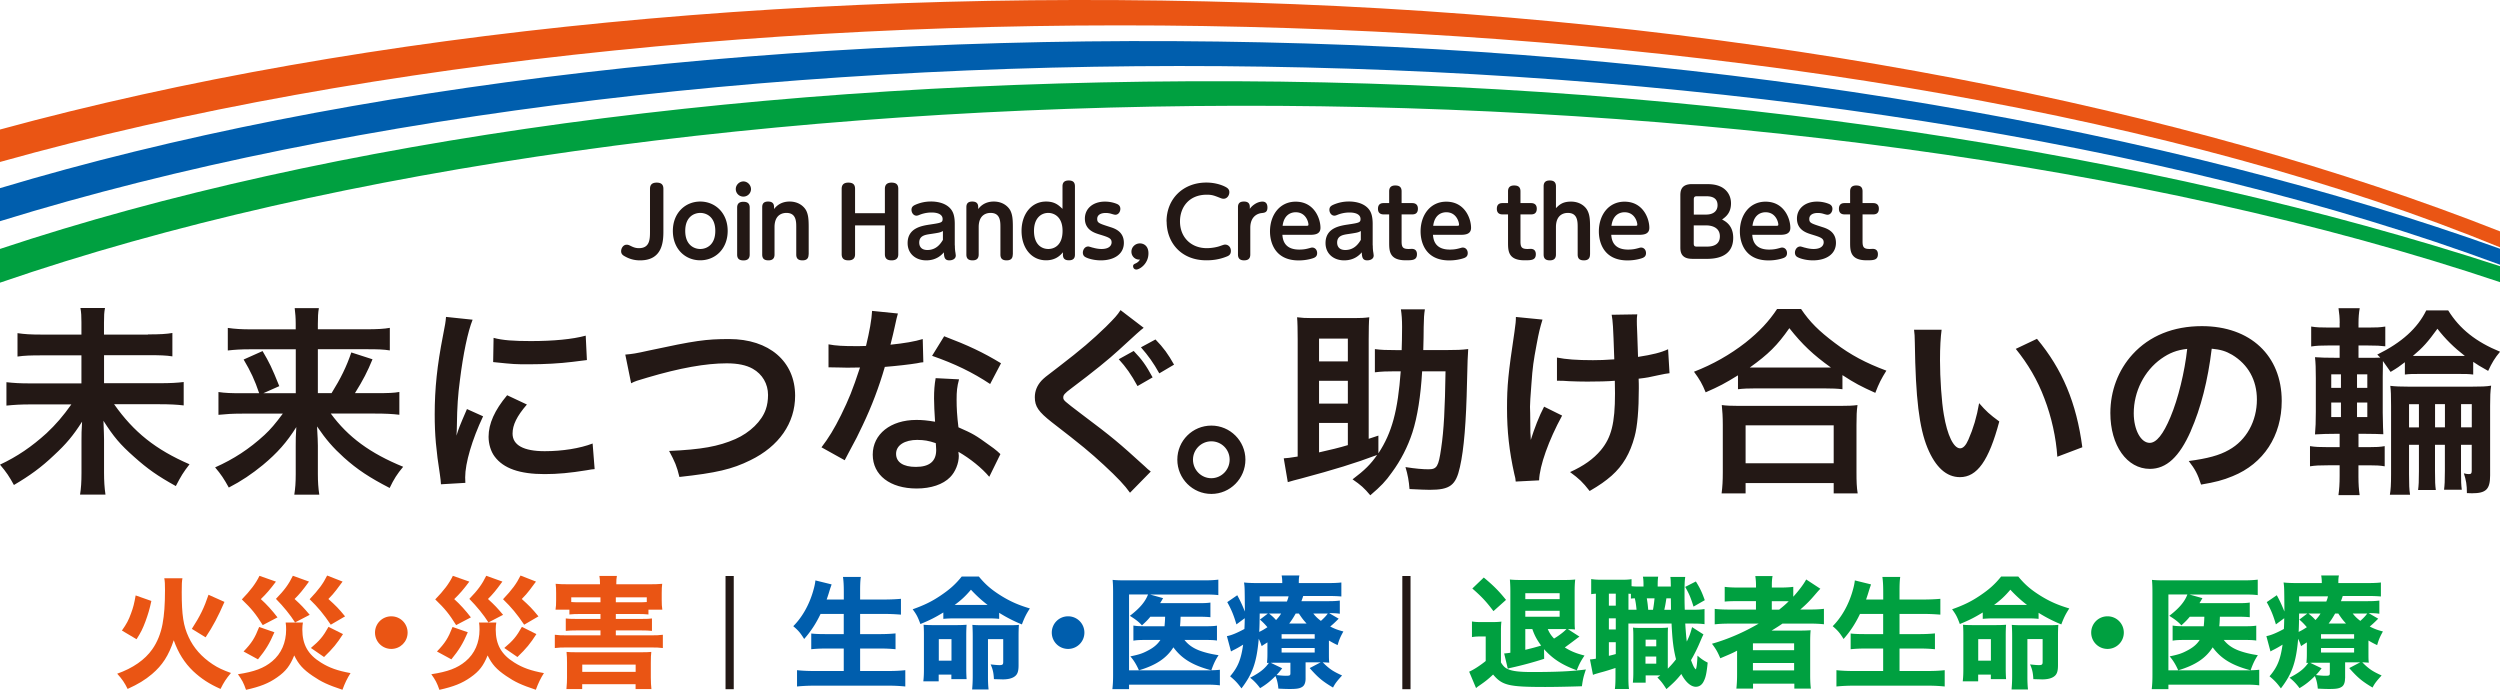
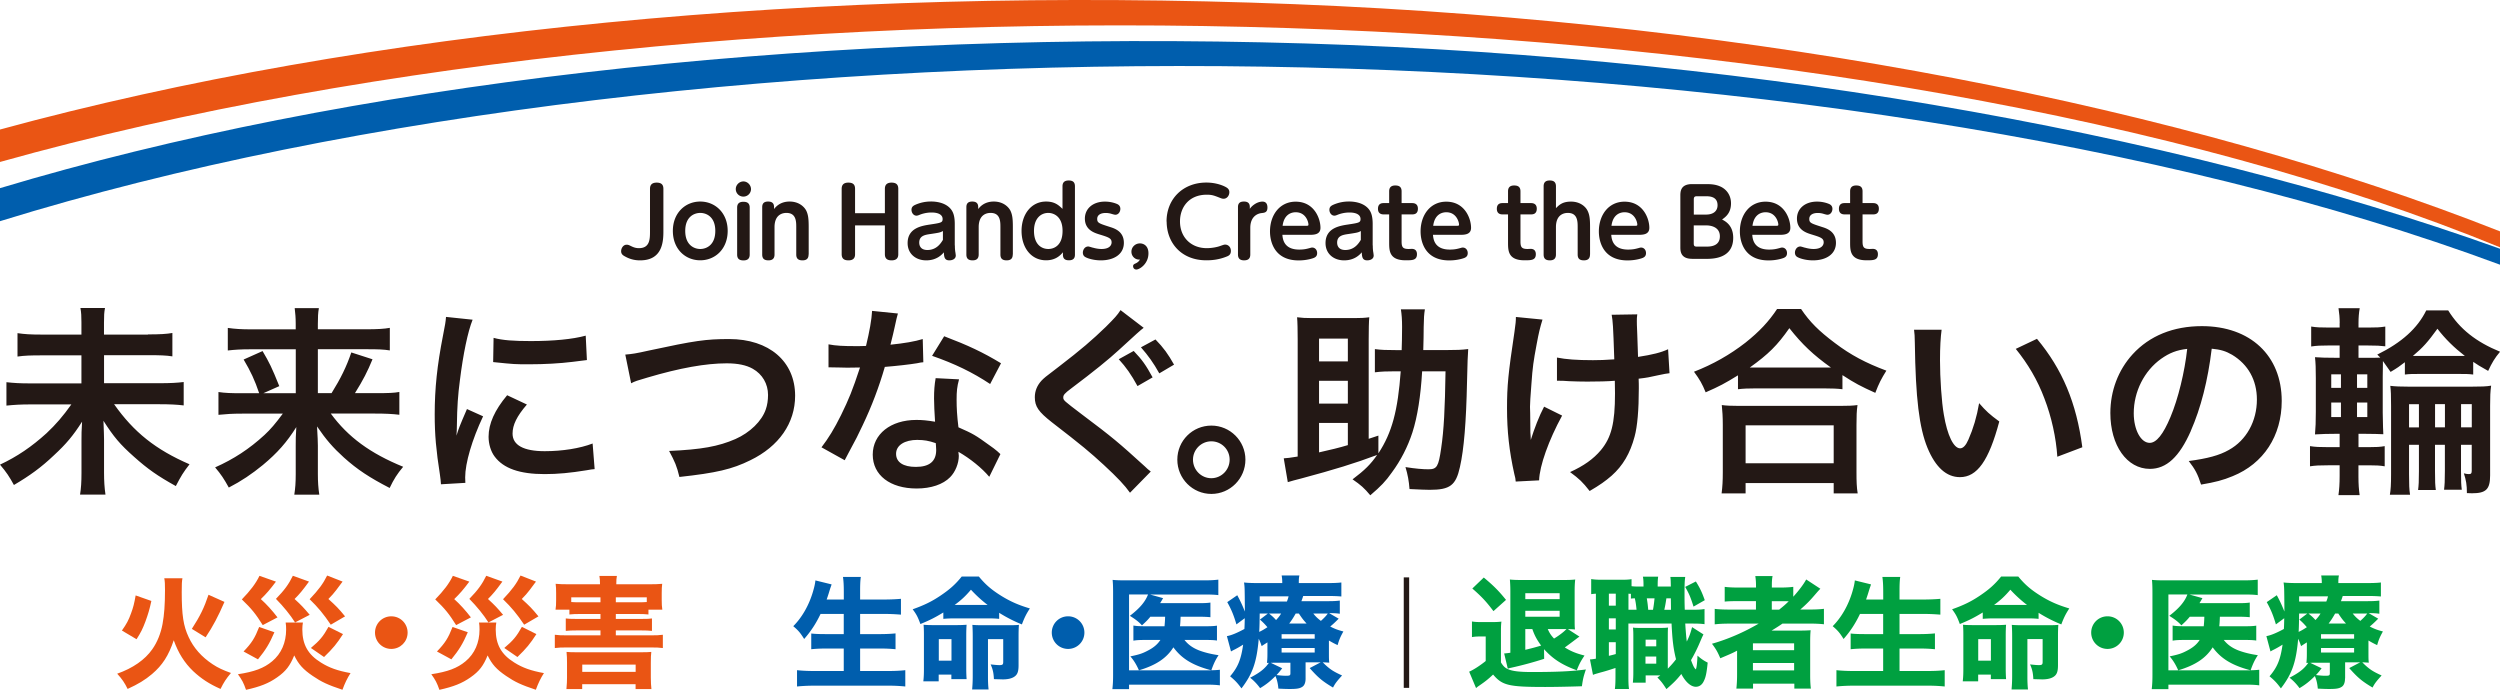
<svg xmlns="http://www.w3.org/2000/svg" id="_レイアウト" viewBox="0 0 420 115.9">
  <defs>
    <style>.cls-1{fill:#005ead}.cls-3{fill:#00a040}.cls-4{fill:#231815}</style>
  </defs>
  <path class="cls-4" d="M24.86 56.18c2.03 0 3.15-.07 4.1-.24v3.93c-1.05-.17-2.13-.2-4.06-.2h-7.42v4.71h9.28c1.9 0 3.05-.07 4.1-.2v3.93c-1.15-.14-2.37-.2-4.1-.2h-7.59c3.32 4.71 6.98 7.62 12.67 10.09-1.05 1.35-1.42 1.96-2.3 3.66-3.05-1.69-4.74-2.88-7.01-4.91-2.37-2.1-3.42-3.35-5.15-6.06.07 1.93.1 2.47.1 3.15v5.59c0 1.35.07 2.51.24 3.66h-4.27c.17-1.05.24-2.13.24-3.62v-5.45c0-1.12 0-1.59.1-3.18-1.49 2.34-2.68 3.76-4.74 5.66-2.13 2.03-4.06 3.42-6.71 4.98-.78-1.42-1.25-2.14-2.34-3.42 2.88-1.35 5.32-3.01 7.82-5.28 1.56-1.46 2.78-2.88 4.17-4.84H5.15c-1.66 0-2.78.07-4.07.2v-3.93c1.29.14 2.24.2 4.03.2h8.57V59.7H7.04c-1.86 0-2.91.03-4.1.2v-3.93c1.15.17 2.13.24 4.07.24h6.67v-2.07c0-.98-.03-1.66-.17-2.4h4.13c-.14.75-.17 1.25-.17 2.44v2.03h7.38zm15.8 13.31c-1.63 0-2.68.07-3.96.2v-3.83c1.15.17 2.07.2 3.93.2h2.91c-.74-2.2-1.42-3.66-2.61-5.66l3.18-1.42c1.15 1.96 1.52 2.68 2.81 5.89l-2.68 1.19h5.45v-7.38h-7.66c-1.56 0-2.61.07-3.76.2v-3.79c1.19.17 2.24.24 3.96.24h7.45v-.95c0-1.05-.07-1.69-.17-2.61h4.06c-.14.81-.17 1.49-.17 2.64v.91h8.06c1.96 0 3.08-.07 4.03-.24v3.79c-1.02-.17-2.07-.2-3.79-.2h-8.3v7.38h2.3c1.52-2.44 2.51-4.44 3.32-6.84l3.56 1.15c-.85 2.07-1.56 3.46-2.95 5.69h3.56c2.03 0 2.98-.03 3.9-.2v3.83c-1.15-.14-2.34-.2-4.07-.2h-7.45c2.91 3.96 6.61 6.67 12.16 8.94-1.02 1.22-1.56 2.07-2.27 3.56-3.35-1.73-5.42-3.08-7.69-5.12-1.83-1.66-2.98-2.98-4.51-5.22.1 1.83.14 2.51.14 3.22v4.78c0 1.29.07 2.37.24 3.46h-4.2c.17-1.08.24-2.03.24-3.46V74.9c0-1.05 0-1.69.1-3.15-1.59 2.54-3.18 4.34-5.62 6.37-1.86 1.52-3.62 2.71-5.72 3.79-.81-1.46-1.29-2.2-2.3-3.39 3.12-1.39 5.72-3.08 8.3-5.45 1.02-.95 1.83-1.9 3.08-3.59h-6.88zm33.42 11.86c-.03-.61-.07-.81-.17-1.59-.64-4.1-.88-6.71-.88-10.13 0-4.37.41-8.23 1.39-13.24.37-1.9.44-2.24.51-3.15l4.47.47c-.81 2-1.59 5.79-2.13 10.13-.34 2.54-.47 4.54-.51 7.49 0 .75-.03 1.02-.07 1.86.37-1.19.44-1.42 1.76-4.47l2.71 1.22c-1.86 3.93-3.01 7.86-3.01 10.26 0 .2 0 .47.03.92l-4.1.24zm14.43-13.38c-1.69 1.96-2.4 3.42-2.4 4.88 0 1.93 1.86 2.95 5.39 2.95 2.98 0 5.93-.47 8.06-1.29l.34 4.3c-.47.03-.61.07-1.39.2-2.71.44-4.78.64-7.01.64-4.2 0-6.91-.95-8.4-2.95-.64-.85-1.02-2.1-1.02-3.32 0-2.2 1.02-4.47 3.12-6.98l3.32 1.56zm-5.59-11.21c1.52.41 3.32.54 6.27.54 3.76 0 6.98-.3 9.21-.91l.2 4.1c-.27.03-.78.1-2.4.3-2.17.27-4.74.41-7.25.41s-2.51 0-6.1-.37l.07-4.06zm22.14 2.81c1.15-.1 1.69-.17 3.96-.68 7.72-1.66 9.55-1.93 13.48-1.93 6.71 0 11.08 3.76 11.08 9.52 0 4.61-2.71 8.5-7.52 10.84-3.08 1.52-5.72 2.13-11.92 2.81-.44-1.83-.75-2.54-1.73-4.37 5.42-.24 8.27-.75 11.14-2 2.44-1.08 4.44-3.01 5.11-5.01.24-.68.37-1.52.37-2.4 0-1.86-.95-3.49-2.57-4.4-1.08-.61-2.51-.91-4.37-.91-3.52 0-7.89.78-13.35 2.4-1.73.51-2 .58-2.71.95l-.98-4.81zm45.79-6.91q-.2.64-.54 2.27c-.17.81-.34 1.49-.71 2.98 2.34-.24 4.1-.54 5.42-.95l.1 3.9c-.37.03-.44.03-1.08.17-1.22.2-3.29.44-5.39.61-.98 3.39-2.2 6.61-3.73 9.82-.78 1.66-1.08 2.27-2.37 4.64q-.44.81-.64 1.22l-3.9-2.17c1.19-1.56 2.13-3.08 3.29-5.42 1.32-2.71 1.9-4.1 3.18-7.99-1.52.03-1.73.03-2.13.03-.44 0-.64 0-1.36-.03l-1.8-.03v-3.86c1.22.24 2.51.3 4.57.3.41 0 .98 0 1.73-.03.58-2.4.95-4.44 1.02-5.89l4.34.44zm15.34 27.44c-1.22-1.46-3.18-3.05-5.18-4.2.03.3.07.54.07.68 0 1.25-.58 2.71-1.46 3.59-1.19 1.22-3.22 1.9-5.62 1.9-4.47 0-7.38-2.24-7.38-5.69s3.01-5.83 7.32-5.83c1.02 0 1.73.07 3.15.3-.1-1.56-.17-2.88-.17-3.9 0-1.32.07-2.3.27-3.42l3.93.2c-.34 1.25-.41 2.03-.41 3.42s.07 2.71.31 4.64c2.44 1.08 2.78 1.25 5.35 3.12.51.34.64.47 1.19.91q.27.27.51.47l-1.86 3.79zm-12.03-6.2c-2.2 0-3.62.91-3.62 2.34s1.22 2.2 3.32 2.2c2.3 0 3.42-.95 3.42-2.84 0-.34-.07-1.15-.07-1.15-1.19-.41-2-.54-3.05-.54zm12.19-9.38c-2.95-1.96-5.96-3.42-9.76-4.74l2.03-3.29c4 1.52 6.54 2.71 9.55 4.54l-1.83 3.49zm25.8-9.46c-.58.44-1.22 1.02-4.17 3.73-1.73 1.59-4.1 3.52-8.06 6.5-1.05.78-1.29 1.08-1.29 1.46 0 .51.07.54 3.05 2.81 5.28 3.96 6.27 4.81 10.67 8.81.34.34.54.51.98.85l-3.49 3.56c-.88-1.25-2.1-2.54-4.4-4.67-2.4-2.2-3.52-3.15-8.74-7.18-2.24-1.76-2.85-2.64-2.85-4.2 0-1.02.37-1.96 1.12-2.78.44-.44.47-.51 2.98-2.4 3.66-2.81 5.56-4.44 7.83-6.64 1.52-1.52 1.9-1.93 2.47-2.81l3.9 2.98zm-1.69 3.9c1.42 1.49 2.03 2.34 3.18 4.44l-2.54 1.46c-1.05-1.93-1.93-3.18-3.15-4.51l2.51-1.39zm4.3 3.76c-.98-1.76-1.86-2.98-3.08-4.37l2.44-1.32c1.36 1.39 2.13 2.47 3.12 4.23l-2.47 1.46zm14.47 14.5c0 3.18-2.57 5.76-5.72 5.76s-5.72-2.57-5.72-5.76 2.57-5.72 5.72-5.72 5.72 2.57 5.72 5.72zm-8.81 0c0 1.73 1.39 3.12 3.08 3.12s3.08-1.39 3.08-3.12-1.39-3.08-3.08-3.08-3.08 1.39-3.08 3.08zm31.17-1.09c2.27-3.46 3.25-7.15 3.73-13.75h-.95c-1.29 0-2.34.03-3.39.17v-3.9c1.05.14 1.96.17 3.62.17h.88c.03-.91.07-2.3.07-3.9 0-1.29-.07-2.1-.2-2.95h4.03c-.14.91-.17 1.39-.2 2.98 0 1.25-.03 2.24-.07 3.86h3.96c1.59 0 2.51-.03 3.59-.17q-.1 1.02-.2 5.59c-.14 6.64-.51 11.25-1.19 14.23-.68 3.08-1.66 3.83-5.08 3.83q-.85 0-3.39-.13c-.1-1.35-.3-2.44-.68-3.69 1.69.27 2.91.37 3.86.37 1.42 0 1.69-.44 2.13-3.49.47-3.15.64-6.61.74-12.97h-3.93c-.24 4.13-.78 7.62-1.63 10.26-.78 2.41-1.96 4.71-3.46 6.74-1.05 1.49-1.83 2.3-3.62 3.83-1.02-1.22-1.59-1.73-2.98-2.68 2.07-1.56 3.05-2.54 4.13-4.1-3.69 1.39-7.21 2.47-12.77 3.96-1.15.3-1.35.34-2.24.61l-.68-4c.58-.03 1.12-.1 2.34-.3V56.99c0-1.46-.03-2.95-.1-3.69.74.1 1.46.14 2.54.14h7.05c1.08 0 1.76-.03 2.54-.14-.07.61-.1 2.2-.1 3.69v16.73l1.63-.54v2.95zm-5.15-15.41v-3.83h-4.84v3.83h4.84zm0 7.08v-3.83h-4.84v3.83h4.84zM221.6 76c1.86-.41 3.49-.81 4.84-1.22v-3.73h-4.84V76zm40.83-6.17c-2.24 4.1-3.79 8.43-3.86 10.87l-3.93.2c-.03-.47-.07-.64-.24-1.29-.85-3.83-1.22-7.18-1.22-11.01s.2-5.83 1.25-12.84c.2-1.42.24-1.8.24-2.51l4.47.44c-.41 1.35-.61 2.13-.98 4.13-.54 2.88-.68 3.83-.88 6.67-.17 2.24-.24 3.22-.24 3.86 0 .1 0 .51.03 1.05 0 .37 0 .95.03 2.61v.61c.03.54.07.75.07 1.29.58-1.86 1.42-4.06 2.24-5.59l3.01 1.49zm-.85-9.76c1.49.3 3.29.44 6.03.44 1.29 0 1.83-.03 3.59-.14-.2-5.96-.24-6.27-.44-7.49l4.3-.07c-.07.54-.07.74-.07 1.15 0 .34 0 .64.07 2.17 0 .37.07 1.66.13 3.83 2.4-.37 3.9-.74 5.05-1.29l.24 4.03c-.58.07-.78.1-1.9.34-1.52.34-1.83.41-3.29.58.03.71.03 1.02.03 1.63 0 3.59-.24 6.4-.71 8.1-.75 2.81-1.96 4.88-3.86 6.57-1.05.91-1.96 1.56-3.69 2.57-1.19-1.52-1.73-2.03-3.29-3.18 2.3-1.05 3.9-2.17 5.18-3.69 1.76-2.13 2.37-4.51 2.37-9.52 0-.71 0-1.02-.03-2.13-1.15.1-2.91.14-4.61.14-.95 0-2.2-.03-3.08-.07-.98-.07-1.12-.07-1.52-.07h-.51v-3.9zm30.39 2.99c-2.2 1.35-3.08 1.83-5.42 2.85-.58-1.42-.98-2.13-1.96-3.46 3.15-1.22 6.03-2.85 8.64-4.88 2.34-1.86 3.93-3.56 5.32-5.66h4.03c1.46 2.17 2.98 3.69 5.69 5.72 2.64 2 5.18 3.35 8.64 4.64-.88 1.42-1.22 2.07-1.86 3.73-2.4-1.08-3.46-1.63-5.52-2.98v2.37c-.85-.1-1.69-.14-3.05-.14h-11.59c-1.08 0-2.03.03-2.91.14v-2.34zm-2.74 19.82c.14-1.08.2-2.1.2-3.59V71.4c0-1.39-.07-2.37-.17-3.35.75.1 1.56.14 2.91.14h16.94c1.35 0 2.17-.03 2.95-.14-.14.95-.17 1.9-.17 3.35v7.93c0 1.56.03 2.51.2 3.56h-4.03v-1.73h-14.8v1.73h-4.03zm4.03-5.05h14.8v-6.37h-14.8v6.37zm13.18-16.09h1.15c-2.98-2.13-4.84-3.9-6.98-6.61-2.03 2.91-3.52 4.37-6.64 6.61h12.47zm19.75-6.34c-.17 1.25-.27 2.91-.27 5.15 0 2.95.27 7.01.64 9.08.58 3.52 1.66 5.69 2.74 5.69.51 0 .98-.51 1.39-1.46.81-1.83 1.42-3.86 1.8-6.13 1.19 1.36 1.73 1.86 3.39 3.08-1.76 6.61-3.73 9.35-6.61 9.35-2.27 0-4.1-1.66-5.45-4.91-1.39-3.39-2-8.3-2.13-17.68-.03-1.19-.03-1.42-.13-2.17h4.64zm16.02 1.52c4.27 5.12 6.64 10.77 7.62 18.22l-4.2 1.59c-.2-3.18-.98-6.71-2.17-9.79-1.15-3.08-2.78-5.83-4.81-8.33l3.56-1.69zm25.85 15.48c-1.93 4.37-4.1 6.37-6.88 6.37-3.86 0-6.64-3.93-6.64-9.38 0-3.73 1.32-7.21 3.73-9.86 2.85-3.12 6.84-4.74 11.65-4.74 8.13 0 13.41 4.95 13.41 12.57 0 5.86-3.05 10.53-8.23 12.63-1.63.68-2.95 1.02-5.32 1.42-.58-1.8-.98-2.54-2.07-3.96 3.12-.41 5.15-.95 6.74-1.86 2.95-1.63 4.71-4.84 4.71-8.47 0-3.25-1.46-5.89-4.17-7.52-1.05-.61-1.93-.88-3.42-1.02-.64 5.32-1.83 9.99-3.52 13.82zm-4.98-12.13c-2.85 2.03-4.61 5.52-4.61 9.15 0 2.78 1.19 4.98 2.68 4.98 1.12 0 2.27-1.42 3.49-4.34 1.29-3.05 2.4-7.62 2.81-11.45-1.76.2-2.98.68-4.37 1.66zm29.99-6.02c0-.85-.07-1.63-.2-2.47h3.56c-.14.81-.2 1.59-.2 2.47v.78h1.52c1.52 0 2.07-.03 2.98-.17v3.32c-.88-.1-1.39-.14-2.98-.14h-1.52v2.07h1.15c1.49 0 1.96 0 2.51-.03-.17-.2-.27-.27-.51-.51 4.13-2.03 6.77-4.44 8.23-7.42h3.69c1.93 3.12 4.67 5.28 8.71 6.94-.91 1.08-1.36 1.86-2 3.22-1.42-.81-1.8-1.02-2.51-1.52v2.13c-.85-.1-1.22-.1-2.61-.1h-6.23c-1.35 0-1.8 0-2.64.1v-2.07c-.88.68-1.25.95-2.4 1.63-.41-.58-.41-.61-1.29-1.83v.54c0 .17 0 .85-.03 2.07v6.1c.03 2 .07 3.18.1 3.59-.47-.03-1.96-.07-3.15-.07h-1.02v2.24h1.76c1.19 0 1.86-.03 2.64-.17v3.39c-.78-.14-1.52-.17-2.68-.17h-1.73v1.93c0 1.25.07 2.13.2 3.08h-3.56c.13-.95.2-1.83.2-3.22v-1.79h-1.97c-1.42 0-2.07.03-3.01.17v-3.39c.91.14 1.52.17 3.01.17h1.97v-2.24h-.58c-1.52 0-2.24.03-3.56.1.1-1.08.14-2.2.14-3.83v-5.62c0-1.63-.03-2.54-.14-3.52 1.05.07 1.8.1 3.56.1h.58v-2.07h-1.8c-1.39 0-2.03.03-2.98.17v-3.35c.88.14 1.49.17 2.98.17h1.8v-.78zm-1.42 8.64v2.27h1.63v-2.27h-1.63zm0 4.74v2.44h1.63v-2.44h-1.63zm6.06-2.47v-2.27h-1.73v2.27h1.73zm0 4.91v-2.44h-1.73v2.44h1.73zm7.01 4.67v4.95c0 1.66.03 2.54.17 3.42h-3.39c.14-.78.2-1.69.2-3.42V68.21c0-1.83-.03-2.54-.13-3.39.78.1 1.73.14 3.18.14h10.37c1.73 0 2.61-.03 3.39-.17-.14 1.08-.17 1.79-.17 3.35v11.72c0 2.34-.68 3.01-3.05 3.01-.2 0-.37 0-.85-.03 0-1.39-.14-2.17-.51-3.32.34.1.64.13.85.13.37 0 .47-.13.47-.58v-4.34h-1.8v4.37c0 1.86.03 2.34.13 3.18h-2.98c.1-.88.14-1.39.14-3.18v-4.37h-1.66v4.4c0 1.83.03 2.34.14 3.19h-2.98c.1-.81.14-1.42.14-3.15v-4.44h-1.66zm1.66-6.84h-1.66v3.9h1.66v-3.9zm6.5-8.1h1.22c-1.8-1.39-3.32-2.88-4.61-4.57-1.63 2.24-2.4 3.12-4.13 4.57h7.52zm-2.13 11.99v-3.9h-1.66v3.9h1.66zm4.51 0v-3.9h-1.8v3.9h1.8z" />
-   <path class="cls-3" d="M207.73 13.65h-.74C128.57 13.38 55.4 23.37 0 41.82v5.67C113.35 8.44 300.67 7.32 420 47.4v-2.68c-58.39-19.06-133.46-30.74-212.27-31.07z" />
  <path class="cls-1" d="M211.94 7.11c-78.69-1.7-153.65 7-211.94 24.5v5.55C119.3.25 306.63 2.4 420 44.47v-2.68C364.33 21.8 290.76 8.8 211.94 7.11z" />
  <path d="M217.49.7C138.24-2.44 61.24 5.04 0 21.76v5.45C124.93-7.82 312.56-2.51 420 41.55v-2.68C367.35 18.07 295.78 3.8 217.49.7zM30.65 97.14c-.1.57-.12.97-.12 2.34 0 3.86.28 5.68 1.16 7.55.83 1.81 2.17 3.33 4.04 4.57.89.59 1.71.97 3.07 1.46-.81.97-1.2 1.56-1.75 2.68-1.89-.83-3.25-1.73-4.59-2.98-1.46-1.4-2.5-3.04-3.27-5.2-.87 2.6-1.91 4.2-3.65 5.68-1.18 1-2.33 1.69-4.1 2.5-.49-1.01-.93-1.66-1.75-2.56 2.64-.93 4.67-2.35 5.89-4.1.83-1.16 1.44-2.68 1.73-4.26.28-1.52.41-3.23.41-5.68 0-1.03-.02-1.48-.12-1.99h3.07zm-10.17 8.79c.79-1.12 1.12-1.73 1.54-2.9.37-1 .53-1.64.77-3l2.64.93c-.32 1.48-.55 2.21-.99 3.43-.47 1.24-.75 1.83-1.5 3l-2.46-1.46zm11.75-.28c1.4-2.17 2.07-3.55 2.8-5.73l2.68 1.2c-1.08 2.48-1.91 4.06-3.17 5.95l-2.31-1.42zm18.66-1.06c-.06.32-.1.69-.1 1.14 0 2.54.93 4.22 3.13 5.58 1.38.87 2.8 1.38 4.97 1.77-.55.85-.95 1.69-1.36 2.8-2.44-.81-3.53-1.32-4.99-2.32-1.62-1.1-2.38-1.95-3.11-3.45-.71 1.74-1.4 2.66-2.88 3.69-1.42 1-2.84 1.56-5.22 2.09-.41-1.18-.67-1.66-1.36-2.62 2.74-.41 4.38-1.02 5.75-2.17 1.54-1.28 2.35-3.15 2.35-5.34 0-.45-.02-.79-.08-1.18h2.9zm-4.53-6.88c-.99 1.32-1.58 2.01-2.54 2.94.99.89 1.89 1.89 2.8 3.07l-2.48 1.3c-1.18-1.89-1.87-2.74-3.51-4.32 1.42-1.46 2.35-2.68 2.96-3.96l2.76.97zm-.26 8.51c-.83 1.93-1.48 2.98-2.76 4.55l-2.42-1.32c1.38-1.44 1.89-2.25 2.62-4.12l2.56.89zm5.81-8.51c-1.1 1.5-1.56 2.07-2.42 2.92 1.18 1.08 1.56 1.5 2.54 2.66l-2.46 1.28c-.81-1.28-1.93-2.66-3.21-3.96 1.42-1.46 2.15-2.46 2.84-3.88l2.7.97zm5.64 0q-.22.28-1.06 1.42c-.41.53-.73.91-1.32 1.5 1.3 1.18 1.71 1.58 2.8 2.92l-2.4 1.4c-1.22-1.81-2.13-2.9-3.55-4.28 1.52-1.6 2.27-2.62 2.94-3.98l2.58 1.01zm.08 8.81c-1.04 1.62-1.68 2.4-3.19 3.86l-2.21-1.52c1.48-1.24 2.07-1.95 2.96-3.55l2.44 1.22zm10.85-.24c0 1.52-1.22 2.74-2.74 2.74S63 107.8 63 106.28s1.22-2.74 2.74-2.74 2.74 1.22 2.74 2.74zm14.9-1.69c-.06.32-.1.69-.1 1.14 0 2.54.93 4.22 3.13 5.58 1.38.87 2.8 1.38 4.97 1.77-.55.85-.95 1.69-1.36 2.8-2.44-.81-3.53-1.32-4.99-2.32-1.62-1.1-2.38-1.95-3.11-3.45-.71 1.74-1.4 2.66-2.88 3.69-1.42 1-2.84 1.56-5.22 2.09-.41-1.18-.67-1.66-1.36-2.62 2.74-.41 4.38-1.02 5.75-2.17 1.54-1.28 2.35-3.15 2.35-5.34 0-.45-.02-.79-.08-1.18h2.9zm-4.53-6.88c-.99 1.32-1.58 2.01-2.54 2.94.99.89 1.89 1.89 2.8 3.07l-2.48 1.3c-1.18-1.89-1.87-2.74-3.51-4.32 1.42-1.46 2.35-2.68 2.96-3.96l2.76.97zm-.26 8.51c-.83 1.93-1.48 2.98-2.76 4.55l-2.42-1.32c1.38-1.44 1.89-2.25 2.62-4.12l2.56.89zm5.81-8.51c-1.1 1.5-1.56 2.07-2.42 2.92 1.18 1.08 1.56 1.5 2.54 2.66l-2.46 1.28c-.81-1.28-1.93-2.66-3.21-3.96 1.42-1.46 2.15-2.46 2.84-3.88l2.7.97zm5.64 0q-.22.28-1.06 1.42c-.41.53-.73.91-1.32 1.5 1.3 1.18 1.71 1.58 2.8 2.92l-2.4 1.4c-1.22-1.81-2.13-2.9-3.55-4.28 1.52-1.6 2.27-2.62 2.94-3.98l2.58 1.01zm.08 8.81c-1.04 1.62-1.68 2.4-3.19 3.86l-2.21-1.52c1.48-1.24 2.07-1.95 2.96-3.55l2.44 1.22zm3.21-4.1c.08-.49.1-.91.1-1.64v-1.14c0-.69-.02-1.06-.08-1.56.61.06 1.26.08 2.31.08h5.14v-.1c0-.51-.02-.89-.1-1.3h2.94c-.08.39-.1.75-.1 1.28v.12h5.38c1.08 0 1.71-.02 2.33-.08-.06.47-.08.85-.08 1.56v1.16c0 .61.02 1.14.1 1.62h-2.33v.81c-.51-.06-1.08-.08-1.83-.08h-3.65v.83h4.24c1.04 0 1.44-.02 1.83-.08v2.09c-.57-.06-1.06-.08-1.83-.08h-4.24v.83h5.81c.97 0 1.52-.02 2.09-.1v2.23c-.61-.08-1.08-.1-2.09-.1H95.3c-.95 0-1.5.02-2.09.1v-2.23c.55.08 1.12.1 2.09.1h5.58v-.83H96.9c-.77 0-1.3.02-1.85.08v-2.09c.49.06.81.08 1.85.08h3.98v-.83h-3.35c-.79 0-1.38.02-1.87.08v-.81h-2.33zm4.49 13.34h-2.66c.08-.83.1-1.38.1-1.95v-2.48c0-.67-.02-1.2-.08-1.81.45.04.83.06 1.64.06h10.92c.89 0 1.2-.02 1.68-.06-.06.49-.08.93-.08 1.83v2.48c0 .79.04 1.38.1 1.93h-2.66v-.81h-8.97v.81zm-1.85-14.62c.39.04.69.04 1.56.04h3.35v-.83h-4.91v.79zm1.85 11.73h8.97v-1.22h-8.97v1.22zm9.3-11.69c.87 0 1.04 0 1.54-.04v-.79h-5.2v.83h3.65z" fill="#ea5514" />
-   <path class="cls-4" d="M122.12 97h.91v18.56h-.91V97z" />
-   <path class="cls-4" d="M123.27 115.79h-1.38V96.77h1.38v19.02zm-.91-.46h.45V97.24h-.45v18.09z" />
  <path class="cls-1" d="M137.86 103.13c-.79 1.66-1.64 2.94-2.76 4.22-.65-1.04-.97-1.42-1.83-2.15 1.48-1.48 2.64-3.53 3.31-5.8.22-.75.35-1.3.41-1.89l2.72.67q-.04.14-.18.53c-.06.16-.06.18-.22.69-.1.34-.26.83-.43 1.32h2.88V99.5c0-1.18-.04-1.85-.14-2.58h3c-.1.67-.12 1.36-.12 2.56v1.24h3.92c1.08 0 2.07-.04 2.94-.12v2.66c-.99-.08-1.83-.12-2.86-.12h-4v3.39h3.27c1.04 0 1.91-.04 2.68-.12v2.66c-.83-.08-1.66-.12-2.66-.12h-3.29v3.78h4.57c1.2 0 2.13-.04 3.02-.14v2.74c-1.02-.1-1.87-.14-2.96-.14h-12.14c-1.1 0-2.07.04-3.09.14v-2.74c.91.1 1.91.14 3 .14h4.85v-3.78h-2.86c-1.02 0-1.83.04-2.6.12v-2.64c.71.08 1.4.1 2.56.1h2.9v-3.39h-3.9zm20.63-.24c-1.4.85-2.19 1.26-3.86 1.95-.45-1.22-.65-1.6-1.3-2.48 1.95-.69 3.23-1.32 4.67-2.29 1.6-1.08 2.52-1.91 3.57-3.21h2.88c1.1 1.34 2.11 2.21 3.74 3.23 1.62 1 2.98 1.58 4.83 2.13-.61.93-.91 1.54-1.34 2.68-1.34-.53-2.66-1.22-3.82-1.95v1.02c-.59-.06-1.02-.08-1.87-.08h-5.62c-.73 0-1.26.02-1.89.08v-1.08zm-.79 11.57h-2.58c.08-.71.1-1.24.1-2.09v-5.7c0-.77-.02-1.22-.06-1.71.49.04.79.06 1.68.06h3.74c.83 0 1.24-.02 1.81-.06-.04.53-.06 1.06-.06 1.85v5.38c0 .85.02 1.32.06 1.91h-2.56v-.77h-2.13v1.14zm.02-3.47h2.13v-3.61h-2.13v3.61zm8.2-9.36a21.73 21.73 0 01-2.8-2.56c-.93 1.1-1.66 1.77-2.74 2.56h5.54zm-2.5 5.3c0-.77-.02-1.36-.06-1.95.49.04.97.06 1.85.06h4.16c.93 0 1.44-.02 1.81-.06-.04.55-.06 1.08-.06 1.89v4.89c0 1.04-.18 1.56-.69 1.91-.41.3-1.1.47-1.95.47q-.06 0-.63-.02c-.22 0-.51-.02-.87-.02-.06-1.1-.18-1.62-.55-2.48.71.08 1.1.12 1.5.12.49 0 .61-.1.61-.53v-3.84h-2.56v6.35c0 .91.04 1.56.1 2.11h-2.76c.06-.69.1-1.34.1-2.29v-6.62zm18.76-.65c0 1.52-1.22 2.74-2.74 2.74s-2.74-1.22-2.74-2.74 1.22-2.74 2.74-2.74 2.74 1.22 2.74 2.74zm11.11-2.7c-.49.59-.71.81-1.44 1.48-.55-.61-1.12-1.03-2.03-1.6 1.64-1.26 2.58-2.35 3.05-3.59h-3.19v12.75h12.91c1.12 0 1.81-.04 2.35-.1v2.62c-.59-.08-1.26-.12-2.33-.12h-12.93v.75h-2.8c.08-.71.12-1.3.12-2.42V99.59c0-.93-.02-1.56-.08-2.17.61.06 1.18.08 2.21.08h13.13c1.14 0 1.73-.04 2.42-.12v2.6c-.69-.08-1.2-.1-2.33-.1h-9.14l2.19.61q-.08.14-.24.41s-.04.08-.26.43h6.44c.97 0 1.48-.02 2.01-.1v2.46c-.61-.06-1.2-.08-1.99-.08h-3.02c-.04.97-.04 1-.1 1.6h4.28c.93 0 1.36-.02 1.93-.1v2.5c-.53-.08-1.06-.1-2.01-.1h-3.45c.63.79 1.36 1.32 2.44 1.75.95.36 2.03.63 3.29.81-.53.81-.81 1.4-1.22 2.54-3.13-.83-4.97-1.95-6.37-3.86-1.14 1.81-2.9 3-5.79 3.86-.43-.97-.85-1.66-1.44-2.34 1.46-.3 2.03-.49 2.9-.95 1.04-.53 1.66-1.08 2.15-1.81h-2.31c-1.14 0-1.62.02-2.23.12v-2.54c.61.1 1.08.12 2.27.12h2.96c.04-.45.08-.87.1-1.6h-2.44zm26.05 10.43c0 .67-.2 1.18-.59 1.4-.41.26-.91.34-2.01.34-.53 0-.73 0-1.97-.06-.08-.87-.22-1.46-.49-2.11-.91.89-1.5 1.38-2.58 2.03-.47-.65-1.08-1.3-1.68-1.75 1.66-.87 2.46-1.5 3.15-2.5-.12 0-.16 0-.32.02.06-.53.08-.85.08-1.71v-1.75c-.34.22-.51.32-.97.63-.18-.55-.26-.73-.49-1.24-.34 3.94-1.02 5.87-2.9 8.34-.69-.93-1.06-1.32-1.91-2.03 1.3-1.52 1.83-2.8 2.19-5.32-.53.34-1.22.73-1.69.95-.1.06-.22.12-.35.2l-.69-2.58c.71-.12 1.66-.51 2.94-1.2.04-.63.04-.89.06-1.81l-1.4 1.04c-.45-1.52-.81-2.42-1.54-3.74l1.68-1.16c.55 1.01.87 1.73 1.28 2.74q0-.53-.02-2.46c-.02-1.52-.02-1.68-.12-2.42.67.08 1.42.1 2.58.1h3.84v-.1c0-.51-.04-.81-.1-1.18h2.98c-.08.37-.1.59-.1 1.28h4.59c1.18 0 1.85-.02 2.56-.1v2.35c-.79-.06-1.26-.08-2.25-.08h-4.16c-.12.37-.16.49-.3.87h4.3c1.03 0 1.48-.02 2.15-.1v2.21c-.59-.08-.95-.1-1.79-.1l1.6.93c-.71.71-.91.89-1.42 1.32.81.41 1.24.57 2.21.83-.51.91-.69 1.34-.97 2.29-.73-.34-.97-.49-1.46-.77v1.99c0 .95 0 1.22.06 1.73-.34-.02-.55-.04-1.1-.06 1.1 1.1 1.68 1.5 3.25 2.21-.91 1.01-1.16 1.34-1.52 2.03-1.75-1.04-2.48-1.64-3.92-3.27l1.85-.97h-2.54v2.68zm-7.71-10.94c-.02 1.3-.02 1.99-.08 3.09.59-.28.85-.45 1.38-.79-.51-.59-.73-.81-1.26-1.28l1.34-1.02h-1.38zm4.57-2.01c.16-.41.2-.53.28-.87h-4.85v.87h4.57zm-3 2.01c.61.51.71.59 1.18 1.1.41-.45.57-.63.85-1.1h-2.03zm2.21 9.2c-.45.59-.61.77-.95 1.14.65.08 1.18.12 1.56.12.69 0 .77-.06.77-.45v-1.74h-2.21c-.47 0-.71 0-1.08.02l1.91.91zm-.1-4.97h5.56v-.75h-5.56v.75zm0 2.33h5.56v-.77h-5.56v.77zm4.2-4.87c-.55-.61-.73-.83-1.3-1.69h-.53c-.41.73-.69 1.16-1.1 1.69h2.92zm1.12-1.69c.41.51.67.77 1.28 1.24.53-.47.91-.87 1.16-1.24h-2.44z" />
  <path class="cls-4" d="M235.83 97h.91v18.56h-.91V97z" />
-   <path class="cls-4" d="M236.97 115.79h-1.38V96.77h1.38v19.02zm-.91-.46h.45V97.24h-.45v18.09z" />
  <path class="cls-3" d="M247.3 104.41c.53.08.87.1 1.64.1h1.74c.61 0 1.08-.02 1.56-.08-.08.63-.08 1.08-.08 2.25v4.61c.41.65.69.91 1.16 1.12.73.34 1.93.49 4.04.49 4.1 0 6.74-.12 9.07-.43-.41 1.22-.49 1.56-.67 2.82-1.77.06-4.45.12-6.15.12-6.15 0-7.23-.26-8.77-2.09-.81.77-1.3 1.16-2.25 1.81-.32.22-.43.3-.61.47l-1.16-2.76c.63-.26 1.77-.97 2.78-1.79v-4.12h-.99c-.51 0-.81.02-1.32.1v-2.62zm1.97-7.39c1.68 1.4 2.52 2.25 3.74 3.76l-2.11 1.89c-1.22-1.62-1.97-2.42-3.55-3.8l1.93-1.85zm10.15 13.66a60.84 60.84 0 01-5.54 1.5c-.22.04-.32.08-.57.16l-.61-2.56c.34-.02.63-.06 1.04-.12V99.33c0-.83-.04-1.48-.08-1.97.55.06 1.1.08 2.01.08h6.9c1 0 1.44-.02 2.07-.08-.08.61-.1 1.24-.1 2.17v4.41c0 .93 0 1.34.06 1.81-.37-.04-.63-.04-1.2-.06l1.95 1.26q-.12.08-.29.2c-.41.32-1.56 1.18-2.17 1.62 1 .63 1.89 1 3.31 1.36-.67 1.01-.89 1.44-1.3 2.48-2.48-.91-4.02-1.91-5.5-3.55l.02 1.62zm2.6-10.03v-.99h-5.77v.99h5.77zm-5.77 2.96h5.77v-1h-5.77v1zm0 5.56c1.24-.3 1.71-.43 2.66-.71-.73-1.02-1.08-1.64-1.48-2.78h-1.18v3.49zm3.77-3.49c.29.65.53 1.04 1.06 1.6.85-.51 1.69-1.16 2.09-1.6h-3.15zm24.05-3.24c1.26 0 1.6-.02 2.29-.12v2.54c-.69-.08-1.03-.1-2.29-.1h-.95c.08 1.28.16 2.25.26 3.02.45-.93.59-1.3.89-2.42l1.91 1.22c-.18.37-.24.49-.61 1.36-.39.93-.95 2.07-1.48 2.96.37 1 .53 1.32.81 1.56.14-.3.22-1 .28-2.32.55.51 1.08.87 1.71 1.18-.16 1.64-.32 2.46-.63 3.06-.28.65-.77 1-1.36 1-.83 0-1.73-.79-2.44-2.15-.77.97-1.28 1.48-2.5 2.54-.61-.95-.89-1.32-1.52-1.95.22-.14.28-.2.49-.35h-2.46v1.22h-2.15c.06-.61.08-1.08.08-1.74v-5.75c0-.89 0-1.1-.06-1.77.35.06.55.06 1.24.06h3.39c.51 0 .73 0 1.26-.06-.04.49-.04.71-.04 1.77v5.14c.59-.61.95-1.01 1.38-1.58-.43-1.75-.61-3.09-.75-6.01h-7.25v8.79c0 1.14.02 1.64.1 2.21h-2.37c.08-.63.1-1.22.1-2.23v-1.3c-.87.28-1.68.55-2.48.75-.95.28-1 .28-1.3.41l-.51-2.6c.2 0 .41-.02 1-.12V99.74c-.35.02-.51.04-.79.08v-2.54c.47.08.93.12 1.85.12h3.04c.95 0 1.36-.02 1.89-.1v1.18c.32.04.67.06 1.1.06h.91c0-.95-.02-1.18-.1-1.66h2.56c-.06.49-.08.75-.08 1.66h2.21c-.02-1.03-.02-1.14-.08-1.62h2.5c-.1.73-.12 1.12-.12 2.9 0 .83 0 1.36.04 2.62h1.03zm-13.78-.69h1.16v-2.01h-1.16v2.01zm0 4h1.16v-1.87h-1.16v1.87zm0 4.43c.49-.12.61-.14 1.16-.3v-1.99h-1.16v2.29zm4.65-7.74c-.08-.79-.14-1.32-.3-1.93-.28.02-.37.02-.65.06v-.81c-.18 0-.24 0-.41-.02v2.7h1.36zm1.5 9.06h1.81v-1.2h-1.81v1.2zm.02-2.92h1.79v-1.12h-1.79v1.12zm1.24-6.13c.12-.65.2-1.28.26-1.93h-1.3c.1.59.16 1 .24 1.93h.79zm3.02 0c0-.26 0-.89-.02-1.93h-.75c-.12.81-.2 1.28-.35 1.93h1.12zm4.18-4.77c.73 1.18 1.02 1.81 1.5 3.15l-1.89 1.08c-.49-1.56-.71-2.09-1.4-3.31l1.79-.91zm5.65 7.09c-1.04 0-1.77.04-2.48.12v-2.6c.59.08 1.38.12 2.52.12H295v-1.42h-2.94c-1.08 0-1.77.02-2.31.08v-2.48c.55.08 1.36.12 2.42.12h2.84v-.2c0-.77-.04-1.2-.12-1.73h2.9c-.1.53-.12.93-.12 1.73v.2h1.28c1 0 1.71-.04 2.32-.12v1.66c.91-1 1.77-2.13 2.17-2.9l2.38 1.56c-.24.24-.39.41-.91 1.01-.77.91-1.46 1.62-2.46 2.48h1.6c1.06 0 1.73-.04 2.37-.12v2.6c-.67-.08-1.52-.12-2.62-.12h-4.34c-.67.47-1.2.79-1.83 1.18h4.43c1 0 1.6-.02 2.13-.06-.06.57-.08 1.12-.08 2.23v5.2c0 1.08.04 1.81.12 2.38h-2.78v-.83h-6.94v.83h-2.8c.08-.71.12-1.48.12-2.38v-4c-.81.43-.87.45-2.82 1.28-.43-1.02-.73-1.56-1.4-2.44 2.72-.77 5.4-1.95 7.86-3.39h-4.89zm3.94 4.47h6.92v-1.16h-6.92v1.16zm0 3.39h6.92v-1.24h-6.92v1.24zm4.41-10.21c.71-.57 1.01-.83 1.6-1.4-.47-.02-.69-.02-1.3-.02h-1.54v1.42h1.24zm13.58.71c-.79 1.66-1.64 2.94-2.76 4.22-.65-1.04-.97-1.42-1.83-2.15 1.48-1.48 2.64-3.53 3.31-5.8.22-.75.35-1.3.41-1.89l2.72.67q-.04.14-.18.53c-.06.16-.06.18-.22.69-.1.34-.26.83-.43 1.32h2.88V99.5c0-1.18-.04-1.85-.14-2.58h3c-.1.67-.12 1.36-.12 2.56v1.24h3.92c1.08 0 2.07-.04 2.94-.12v2.66c-.99-.08-1.83-.12-2.86-.12h-4v3.39h3.27c1.04 0 1.91-.04 2.68-.12v2.66c-.83-.08-1.66-.12-2.66-.12h-3.29v3.78h4.57c1.2 0 2.13-.04 3.02-.14v2.74c-1.01-.1-1.87-.14-2.96-.14h-12.14c-1.1 0-2.07.04-3.09.14v-2.74c.91.1 1.91.14 3 .14h4.85v-3.78h-2.86c-1.02 0-1.83.04-2.6.12v-2.64c.71.08 1.4.1 2.56.1h2.9v-3.39h-3.9zm20.63-.24c-1.4.85-2.19 1.26-3.86 1.95-.45-1.22-.65-1.6-1.3-2.48 1.95-.69 3.23-1.32 4.67-2.29 1.6-1.08 2.52-1.91 3.57-3.21h2.88c1.1 1.34 2.11 2.21 3.74 3.23 1.62 1 2.98 1.58 4.83 2.13-.61.93-.91 1.54-1.34 2.68-1.34-.53-2.66-1.22-3.82-1.95v1.02c-.59-.06-1.01-.08-1.87-.08h-5.62c-.73 0-1.26.02-1.89.08v-1.08zm-.79 11.57h-2.58c.08-.71.1-1.24.1-2.09v-5.7c0-.77-.02-1.22-.06-1.71.49.04.79.06 1.69.06h3.74c.83 0 1.24-.02 1.81-.06-.04.53-.06 1.06-.06 1.85v5.38c0 .85.02 1.32.06 1.91h-2.56v-.77h-2.13v1.14zm.02-3.47h2.13v-3.61h-2.13v3.61zm8.2-9.36a21.73 21.73 0 01-2.8-2.56c-.93 1.1-1.66 1.77-2.74 2.56h5.54zm-2.5 5.3c0-.77-.02-1.36-.06-1.95.49.04.97.06 1.85.06h4.16c.93 0 1.44-.02 1.81-.06-.04.55-.06 1.08-.06 1.89v4.89c0 1.04-.18 1.56-.69 1.91-.41.3-1.1.47-1.95.47q-.06 0-.63-.02c-.22 0-.51-.02-.87-.02-.06-1.1-.18-1.62-.55-2.48.71.08 1.1.12 1.5.12.49 0 .61-.1.61-.53v-3.84h-2.56v6.35c0 .91.04 1.56.1 2.11h-2.76c.06-.69.1-1.34.1-2.29v-6.62zm18.76-.65c0 1.52-1.22 2.74-2.74 2.74s-2.74-1.22-2.74-2.74 1.22-2.74 2.74-2.74 2.74 1.22 2.74 2.74zm11.11-2.7c-.49.59-.71.81-1.44 1.48-.55-.61-1.12-1.03-2.03-1.6 1.64-1.26 2.58-2.35 3.04-3.59h-3.19v12.75h12.91c1.12 0 1.81-.04 2.35-.1v2.62c-.59-.08-1.26-.12-2.33-.12h-12.93v.75h-2.8c.08-.71.12-1.3.12-2.42V99.59c0-.93-.02-1.56-.08-2.17.61.06 1.18.08 2.21.08h13.14c1.14 0 1.73-.04 2.42-.12v2.6c-.69-.08-1.2-.1-2.34-.1h-9.14l2.19.61q-.08.14-.24.41s-.04.08-.26.43h6.44c.97 0 1.48-.02 2.01-.1v2.46c-.61-.06-1.2-.08-1.99-.08h-3.03c-.04.97-.04 1-.1 1.6h4.28c.93 0 1.36-.02 1.93-.1v2.5c-.53-.08-1.06-.1-2.01-.1h-3.45c.63.79 1.36 1.32 2.44 1.75.95.36 2.03.63 3.29.81-.53.81-.81 1.4-1.22 2.54-3.13-.83-4.97-1.95-6.37-3.86-1.14 1.81-2.9 3-5.79 3.86-.43-.97-.85-1.66-1.44-2.34 1.46-.3 2.03-.49 2.9-.95 1.04-.53 1.67-1.08 2.15-1.81h-2.32c-1.14 0-1.62.02-2.23.12v-2.54c.61.1 1.08.12 2.27.12h2.96c.04-.45.08-.87.1-1.6h-2.44zm26.05 10.43c0 .67-.2 1.18-.59 1.4-.41.26-.91.34-2.01.34-.53 0-.73 0-1.97-.06-.08-.87-.22-1.46-.49-2.11-.91.89-1.5 1.38-2.58 2.03-.47-.65-1.08-1.3-1.68-1.75 1.66-.87 2.46-1.5 3.15-2.5-.12 0-.16 0-.32.02.06-.53.08-.85.08-1.71v-1.75c-.34.22-.51.32-.97.63-.18-.55-.26-.73-.49-1.24-.34 3.94-1.01 5.87-2.9 8.34-.69-.93-1.06-1.32-1.91-2.03 1.3-1.52 1.83-2.8 2.19-5.32-.53.34-1.22.73-1.69.95-.1.06-.22.12-.34.2l-.69-2.58c.71-.12 1.66-.51 2.94-1.2.04-.63.04-.89.06-1.81l-1.4 1.04c-.45-1.52-.81-2.42-1.54-3.74l1.69-1.16c.55 1.01.87 1.73 1.28 2.74q0-.53-.02-2.46c-.02-1.52-.02-1.68-.12-2.42.67.08 1.42.1 2.58.1h3.84v-.1c0-.51-.04-.81-.1-1.18h2.98c-.08.37-.1.59-.1 1.28h4.59c1.18 0 1.85-.02 2.56-.1v2.35c-.79-.06-1.26-.08-2.25-.08h-4.16c-.12.37-.16.49-.3.87h4.3c1.03 0 1.48-.02 2.15-.1v2.21c-.59-.08-.95-.1-1.79-.1l1.6.93c-.71.71-.91.89-1.42 1.32.81.41 1.24.57 2.21.83-.51.91-.69 1.34-.97 2.29-.73-.34-.97-.49-1.46-.77v1.99c0 .95 0 1.22.06 1.73-.34-.02-.55-.04-1.1-.06 1.1 1.1 1.68 1.5 3.25 2.21-.91 1.01-1.16 1.34-1.52 2.03-1.75-1.04-2.48-1.64-3.92-3.27l1.85-.97h-2.54v2.68zm-7.71-10.94c-.02 1.3-.02 1.99-.08 3.09.59-.28.85-.45 1.38-.79-.51-.59-.73-.81-1.26-1.28l1.34-1.02h-1.38zm4.57-2.01c.16-.41.2-.53.28-.87h-4.85v.87h4.57zm-3 2.01c.61.51.71.59 1.18 1.1.41-.45.57-.63.85-1.1h-2.03zm2.21 9.2c-.45.59-.61.77-.95 1.14.65.08 1.18.12 1.56.12.69 0 .77-.06.77-.45v-1.74h-2.21c-.47 0-.71 0-1.08.02l1.91.91zm-.1-4.97h5.56v-.75h-5.56v.75zm0 2.33h5.56v-.77h-5.56v.77zm4.2-4.87c-.55-.61-.73-.83-1.3-1.69h-.53c-.41.73-.69 1.16-1.1 1.69h2.92zm1.12-1.69c.41.51.67.77 1.28 1.24.53-.47.91-.87 1.16-1.24h-2.44z" />
  <path class="cls-4" d="M111.45 38.7c0 1.62 0 5.04-3.9 5.04a4.95 4.95 0 01-2.46-.61c-.36-.19-.74-.39-.74-.93 0-.49.35-1.09.93-1.09.22 0 .38.06.6.17.43.21.83.41 1.46.41 1.86 0 1.86-1.56 1.86-2.86v-7.1c0-.46.14-1.05 1.12-1.05.87 0 1.13.42 1.13 1.05v6.97zm6.19-4.84c2.5 0 4.61 1.9 4.61 4.93s-2.09 4.94-4.61 4.94-4.6-1.9-4.6-4.94 2.11-4.93 4.6-4.93zm0 7.97c1.04 0 2.53-.66 2.53-3.04s-1.5-3.02-2.53-3.02c-.98 0-2.52.61-2.52 3.02s1.53 3.04 2.52 3.04zm8.53-10.07c0 .68-.55 1.27-1.28 1.27s-1.28-.57-1.28-1.27.6-1.28 1.28-1.28 1.26.58 1.28 1.28zm-2.33 3.12c0-.58.27-.98 1.04-.98.57 0 1.07.17 1.07.98v7.89c0 .69-.38.98-1.04.98s-1.07-.24-1.07-.98v-7.89zm12 7.88c0 .57-.24.98-1.02.98-.66 0-1.05-.25-1.05-.98v-4.6c0-.96-.02-2.39-1.65-2.39-.41 0-2 .09-2 2.39v4.6c0 .68-.36.98-1.02.98s-1.05-.25-1.05-.98v-7.97c0-.66.36-.93.98-.93s1.01.24 1.01.93v.33c.22-.28.96-1.26 2.61-1.26s2.5.96 2.79 1.51c.35.71.42 1.45.42 2.8v4.58zm12.82-6.94v-4.09c0-.44.13-1.05 1.12-1.05.87 0 1.13.42 1.13 1.05v10.96c0 .27 0 1.05-1.12 1.05-.72 0-1.13-.28-1.13-1.04v-4.83h-5.01v4.82c0 .27 0 1.05-1.1 1.05-.74 0-1.15-.28-1.15-1.05V31.73c0-.44.13-1.05 1.12-1.05.87 0 1.13.41 1.13 1.05v4.09h5.01zm11.76 5.43c0 .28 0 .5.06 1.01.02.05.09.6.09.66 0 .71-.79.82-1.07.82-.8 0-.9-.52-.93-1.35-.3.35-1.18 1.35-2.96 1.35s-3.13-1.12-3.13-2.9c0-2.55 2.39-2.91 3.76-3.12 1.87-.28 2.12-.33 2.12-.93 0-.65-.61-1.09-1.86-1.09-.55 0-1.24.09-1.94.36-.22.09-.39.17-.6.17-.49 0-.83-.49-.83-.98s.28-.69.72-.88c.82-.35 1.68-.52 2.55-.52.65 0 2.38.09 3.35 1.29.33.42.65 1.04.65 2.49v3.6zm-2.01-2.44c-.44.25-.6.28-2.06.5-.9.13-1.92.27-1.92 1.45 0 .46.2 1.24 1.37 1.24 1.56 0 2.27-1.15 2.61-1.7v-1.49zm11.73 3.95c0 .57-.24.98-1.02.98-.66 0-1.05-.25-1.05-.98v-4.6c0-.96-.02-2.39-1.65-2.39-.41 0-2 .09-2 2.39v4.6c0 .68-.36.98-1.02.98s-1.05-.25-1.05-.98v-7.97c0-.66.36-.93.98-.93s1.01.24 1.01.93v.33c.22-.28.96-1.26 2.61-1.26s2.5.96 2.79 1.51c.35.71.42 1.45.42 2.8v4.58zm8.36-11.46c0-.57.25-.98 1.04-.98.66 0 1.05.25 1.05.98v11.49c0 .61-.3.94-1.01.94-.6 0-1.01-.22-1.01-.94v-.41c-.71.9-1.65 1.35-2.83 1.35-2.5 0-4.12-2.11-4.12-4.94s1.67-4.93 4.11-4.93c1.48 0 2.12.61 2.77 1.23V31.3zm-2.38 4.47c-1.29 0-2.41.96-2.41 3.02 0 2.24 1.23 3.04 2.41 3.04.91 0 2.39-.54 2.39-3.04s-1.57-3.02-2.39-3.02zm7.43 5.82c.47.14 1.01.24 1.5.24 1.62 0 1.7-.91 1.7-1.1 0-.71-.49-.87-2.13-1.37-.74-.24-2.36-.72-2.36-2.64 0-1.64 1.31-2.85 3.38-2.85.69 0 1.37.14 1.9.35.24.09.68.28.68.87 0 .46-.3.99-.85.99-.11 0-.52-.11-.66-.16a3.27 3.27 0 00-.96-.14c-.87 0-1.42.36-1.42.99 0 .68.28.76 2.17 1.37.8.25 2.31.76 2.31 2.66s-1.65 2.94-3.86 2.94c-1.28 0-2.31-.36-2.64-.57-.35-.2-.39-.55-.39-.74 0-.39.27-1.02.91-1.02.11 0 .54.13.71.19zm6.53.7c0-.8.66-1.4 1.43-1.4.6 0 1.43.38 1.43 1.67 0 1.78-1.5 2.72-2.03 2.72-.38 0-.55-.3-.55-.55 0-.28.17-.36.41-.47.31-.14.58-.35.74-.66-.79.09-1.43-.54-1.43-1.31zm5.9-5.07c0-3.83 2.79-6.55 6.69-6.55 1.73 0 2.96.57 3.34.8.49.28.52.63.52.82 0 .58-.41 1.1-.96 1.1-.22 0-.35-.05-.58-.14-1.05-.41-1.37-.54-2.25-.54-3.01 0-4.5 2.13-4.5 4.49 0 2.71 1.91 4.49 4.49 4.49.91 0 1.75-.19 2.16-.33.69-.24.77-.27.94-.27.46 0 .96.36.96 1.07 0 .54-.28.77-.63.91-1.45.6-2.69.66-3.49.66-4.28 0-6.67-3.01-6.67-6.52zm13.98-2.11c.24-.41 1.12-1.24 2.14-1.24.72 0 .83.6.83.99 0 .83-.46.88-1.01.94-.24.03-1.87.25-1.87 2.49v4.47c0 .8-.5.98-1.05.98-.66 0-1.02-.3-1.02-.98v-7.97c0-.8.52-.93 1.01-.93.72 0 .98.36.98.93v.31zm5.48 4.33c.06.69.22 2.49 2.83 2.49.87 0 1.34-.14 1.86-.28.09-.03.19-.06.33-.06.44 0 .82.36.82.93 0 .5-.27.69-.58.82-.06.02-1.04.41-2.52.41-4.14 0-4.82-3.23-4.82-4.86 0-2.82 1.67-5.01 4.31-5.01 3.12 0 4.17 2.83 4.17 4.39 0 1.18-1.13 1.18-1.94 1.18h-4.47zm4.08-1.51c.16 0 .3 0 .3-.19 0-.43-.42-2.08-2.14-2.08-.38 0-1.92.08-2.2 2.27h4.05zm11.11 3.32c0 .28 0 .5.06 1.01.02.05.09.6.09.66 0 .71-.79.82-1.07.82-.8 0-.9-.52-.93-1.35-.3.35-1.18 1.35-2.96 1.35s-3.13-1.12-3.13-2.9c0-2.55 2.39-2.91 3.76-3.12 1.87-.28 2.12-.33 2.12-.93 0-.65-.61-1.09-1.86-1.09-.55 0-1.24.09-1.94.36-.22.09-.39.17-.6.17-.49 0-.83-.49-.83-.98s.28-.69.72-.88c.82-.35 1.68-.52 2.55-.52.65 0 2.38.09 3.35 1.29.33.42.65 1.04.65 2.49v3.6zm-2.01-2.44c-.44.25-.6.28-2.06.5-.9.13-1.92.27-1.92 1.45 0 .46.2 1.24 1.37 1.24 1.56 0 2.27-1.15 2.61-1.7v-1.49zm6.85 1.74c0 .98.2 1.28 1.21 1.28.08 0 .43-.02.5-.02.58 0 .87.33.87.9 0 1.02-.79 1.02-1.9 1.02-2.77 0-2.77-1.62-2.77-3.04v-4.67h-.9c-.22 0-.98 0-.98-.94s.69-.96.98-.96h.9v-1.98c0-.58.27-.98 1.02-.98.53 0 1.07.14 1.07.98v1.98h1.76c.2 0 .98 0 .98.94s-.69.96-.98.96h-1.76v4.53zm5.27-1.11c.06.69.22 2.49 2.83 2.49.87 0 1.34-.14 1.86-.28.09-.03.19-.06.33-.06.44 0 .82.36.82.93 0 .5-.27.69-.58.82-.06.02-1.04.41-2.52.41-4.14 0-4.82-3.23-4.82-4.86 0-2.82 1.67-5.01 4.31-5.01 3.12 0 4.17 2.83 4.17 4.39 0 1.18-1.13 1.18-1.94 1.18h-4.47zm4.08-1.51c.16 0 .3 0 .3-.19 0-.43-.43-2.08-2.14-2.08-.38 0-1.92.08-2.2 2.27h4.05zm10.62 2.62c0 .98.2 1.28 1.21 1.28.08 0 .43-.02.5-.02.58 0 .87.33.87.9 0 1.02-.79 1.02-1.9 1.02-2.77 0-2.77-1.62-2.77-3.04v-4.67h-.9c-.22 0-.98 0-.98-.94s.69-.96.98-.96h.9v-1.98c0-.58.27-.98 1.02-.98.53 0 1.07.14 1.07.98v1.98h1.76c.2 0 .98 0 .98.94s-.69.96-.98.96h-1.76v4.53zm11.68 2.21c0 .57-.25.98-1.02.98-.66 0-1.05-.24-1.05-.98v-4.6c0-.96-.02-2.39-1.65-2.39-.41 0-2 .09-2 2.39v4.6c0 .68-.36.98-1.02.98s-1.05-.25-1.05-.98V31.3c0-.58.25-.98 1.02-.98.55 0 1.05.17 1.05.98v3.67c.55-.55 1.1-1.1 2.53-1.1 1.56 0 2.46.88 2.77 1.51.36.71.43 1.45.43 2.8v4.58zm3.57-3.32c.06.69.22 2.49 2.83 2.49.87 0 1.34-.14 1.86-.28.09-.03.19-.06.33-.06.44 0 .82.36.82.93 0 .5-.27.69-.58.82-.06.02-1.04.41-2.52.41-4.14 0-4.82-3.23-4.82-4.86 0-2.82 1.67-5.01 4.31-5.01 3.12 0 4.17 2.83 4.17 4.39 0 1.18-1.13 1.18-1.94 1.18h-4.47zm4.08-1.51c.16 0 .3 0 .3-.19 0-.43-.42-2.08-2.14-2.08-.38 0-1.92.08-2.2 2.27h4.05zm9.5 5.55c-1.97 0-1.97-1.34-1.97-2.01v-8.53c0-.72 0-2.01 1.97-2.01h2.16c.79 0 1.61 0 2.46.35 1.04.41 1.92 1.4 1.92 2.88 0 1.62-.88 2.27-1.5 2.72.58.3 1.87.99 1.87 3.07 0 3.54-3.49 3.54-4.61 3.54h-2.3zm.28-7.43h2.06c1.34 0 1.94-.68 1.94-1.57 0-1.5-1.39-1.51-2.01-1.51h-1.46c-.39 0-.52.14-.52.54v2.55zm0 1.83v3.02c0 .43.14.53.52.53h1.59c.57 0 2.28 0 2.28-1.73s-1.83-1.83-2.22-1.83h-2.17zm9.83 1.56c.06.69.22 2.49 2.83 2.49.87 0 1.34-.14 1.86-.28.09-.03.19-.06.33-.06.44 0 .82.36.82.93 0 .5-.27.69-.58.82-.06.02-1.04.41-2.52.41-4.14 0-4.82-3.23-4.82-4.86 0-2.82 1.67-5.01 4.31-5.01 3.12 0 4.17 2.83 4.17 4.39 0 1.18-1.13 1.18-1.94 1.18h-4.47zm4.08-1.51c.16 0 .3 0 .3-.19 0-.43-.43-2.08-2.14-2.08-.38 0-1.92.08-2.2 2.27h4.05zm4.72 3.66c.47.14 1.01.24 1.5.24 1.62 0 1.7-.91 1.7-1.1 0-.71-.49-.87-2.13-1.37-.74-.24-2.36-.72-2.36-2.64 0-1.64 1.31-2.85 3.38-2.85.69 0 1.37.14 1.9.35.24.09.68.28.68.87 0 .46-.3.99-.85.99-.11 0-.52-.11-.66-.16a3.27 3.27 0 00-.96-.14c-.87 0-1.42.36-1.42.99 0 .68.28.76 2.17 1.37.8.25 2.31.76 2.31 2.66s-1.65 2.94-3.86 2.94c-1.28 0-2.31-.36-2.64-.57-.35-.2-.39-.55-.39-.74 0-.39.27-1.02.91-1.02.11 0 .53.13.71.19zm9.73-1.04c0 .98.2 1.28 1.21 1.28.08 0 .42-.02.5-.02.58 0 .87.33.87.9 0 1.02-.79 1.02-1.9 1.02-2.77 0-2.77-1.62-2.77-3.04v-4.67h-.9c-.22 0-.98 0-.98-.94s.69-.96.98-.96h.9v-1.98c0-.58.27-.98 1.02-.98.53 0 1.07.14 1.07.98v1.98h1.76c.2 0 .98 0 .98.94s-.69.96-.98.96h-1.76v4.53z" />
</svg>